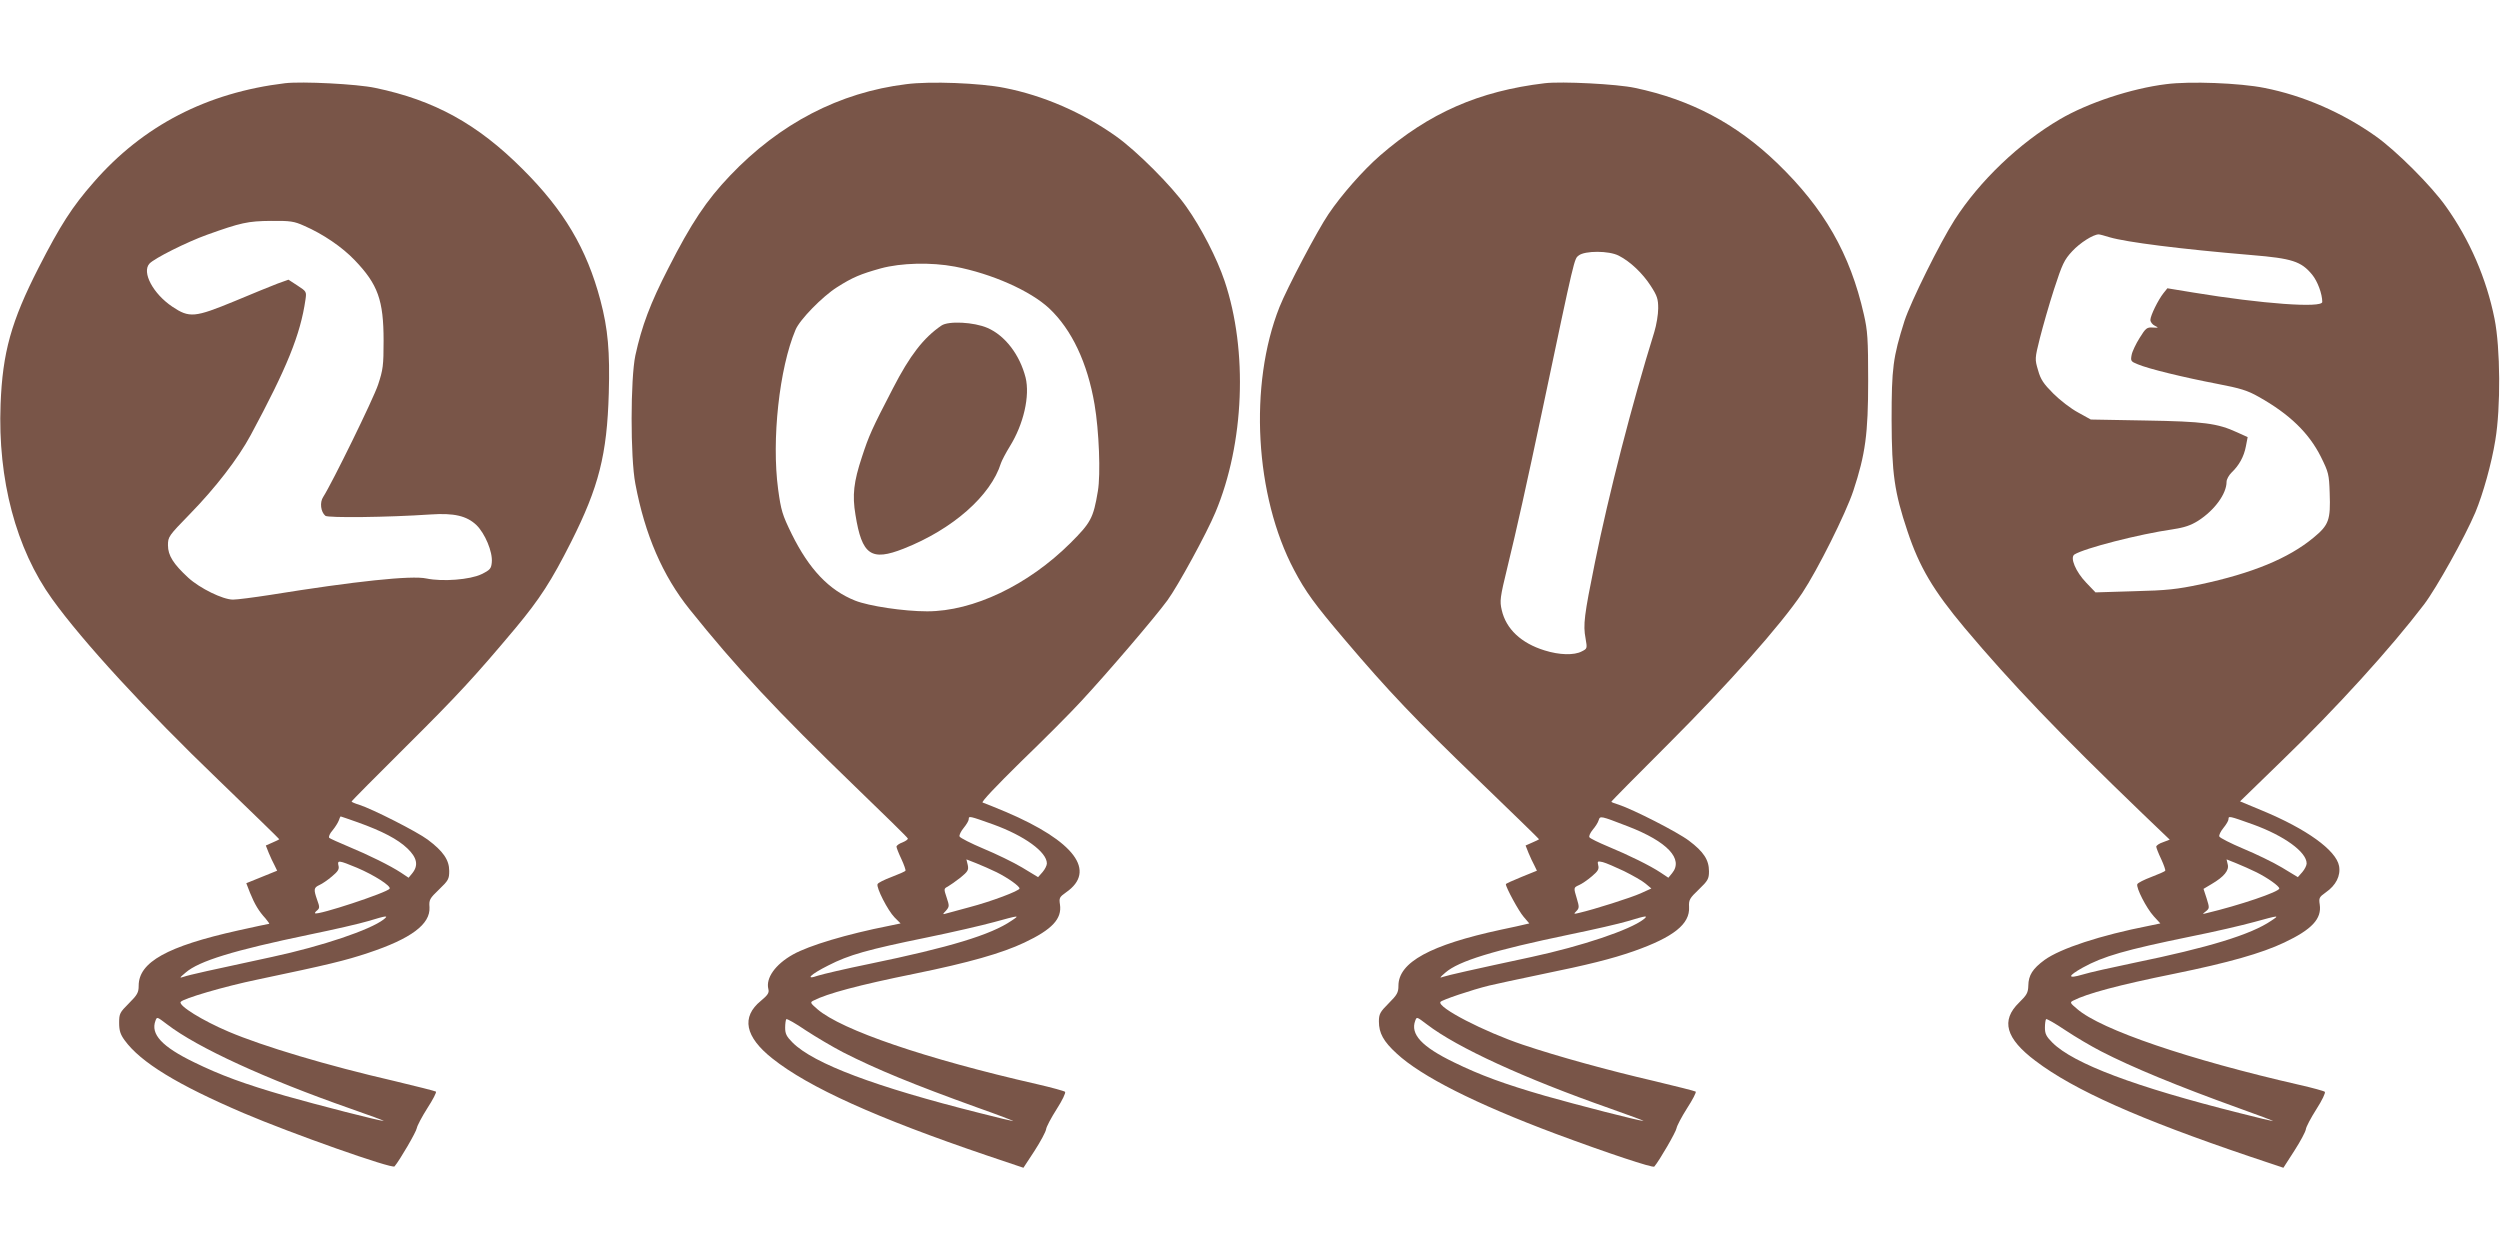
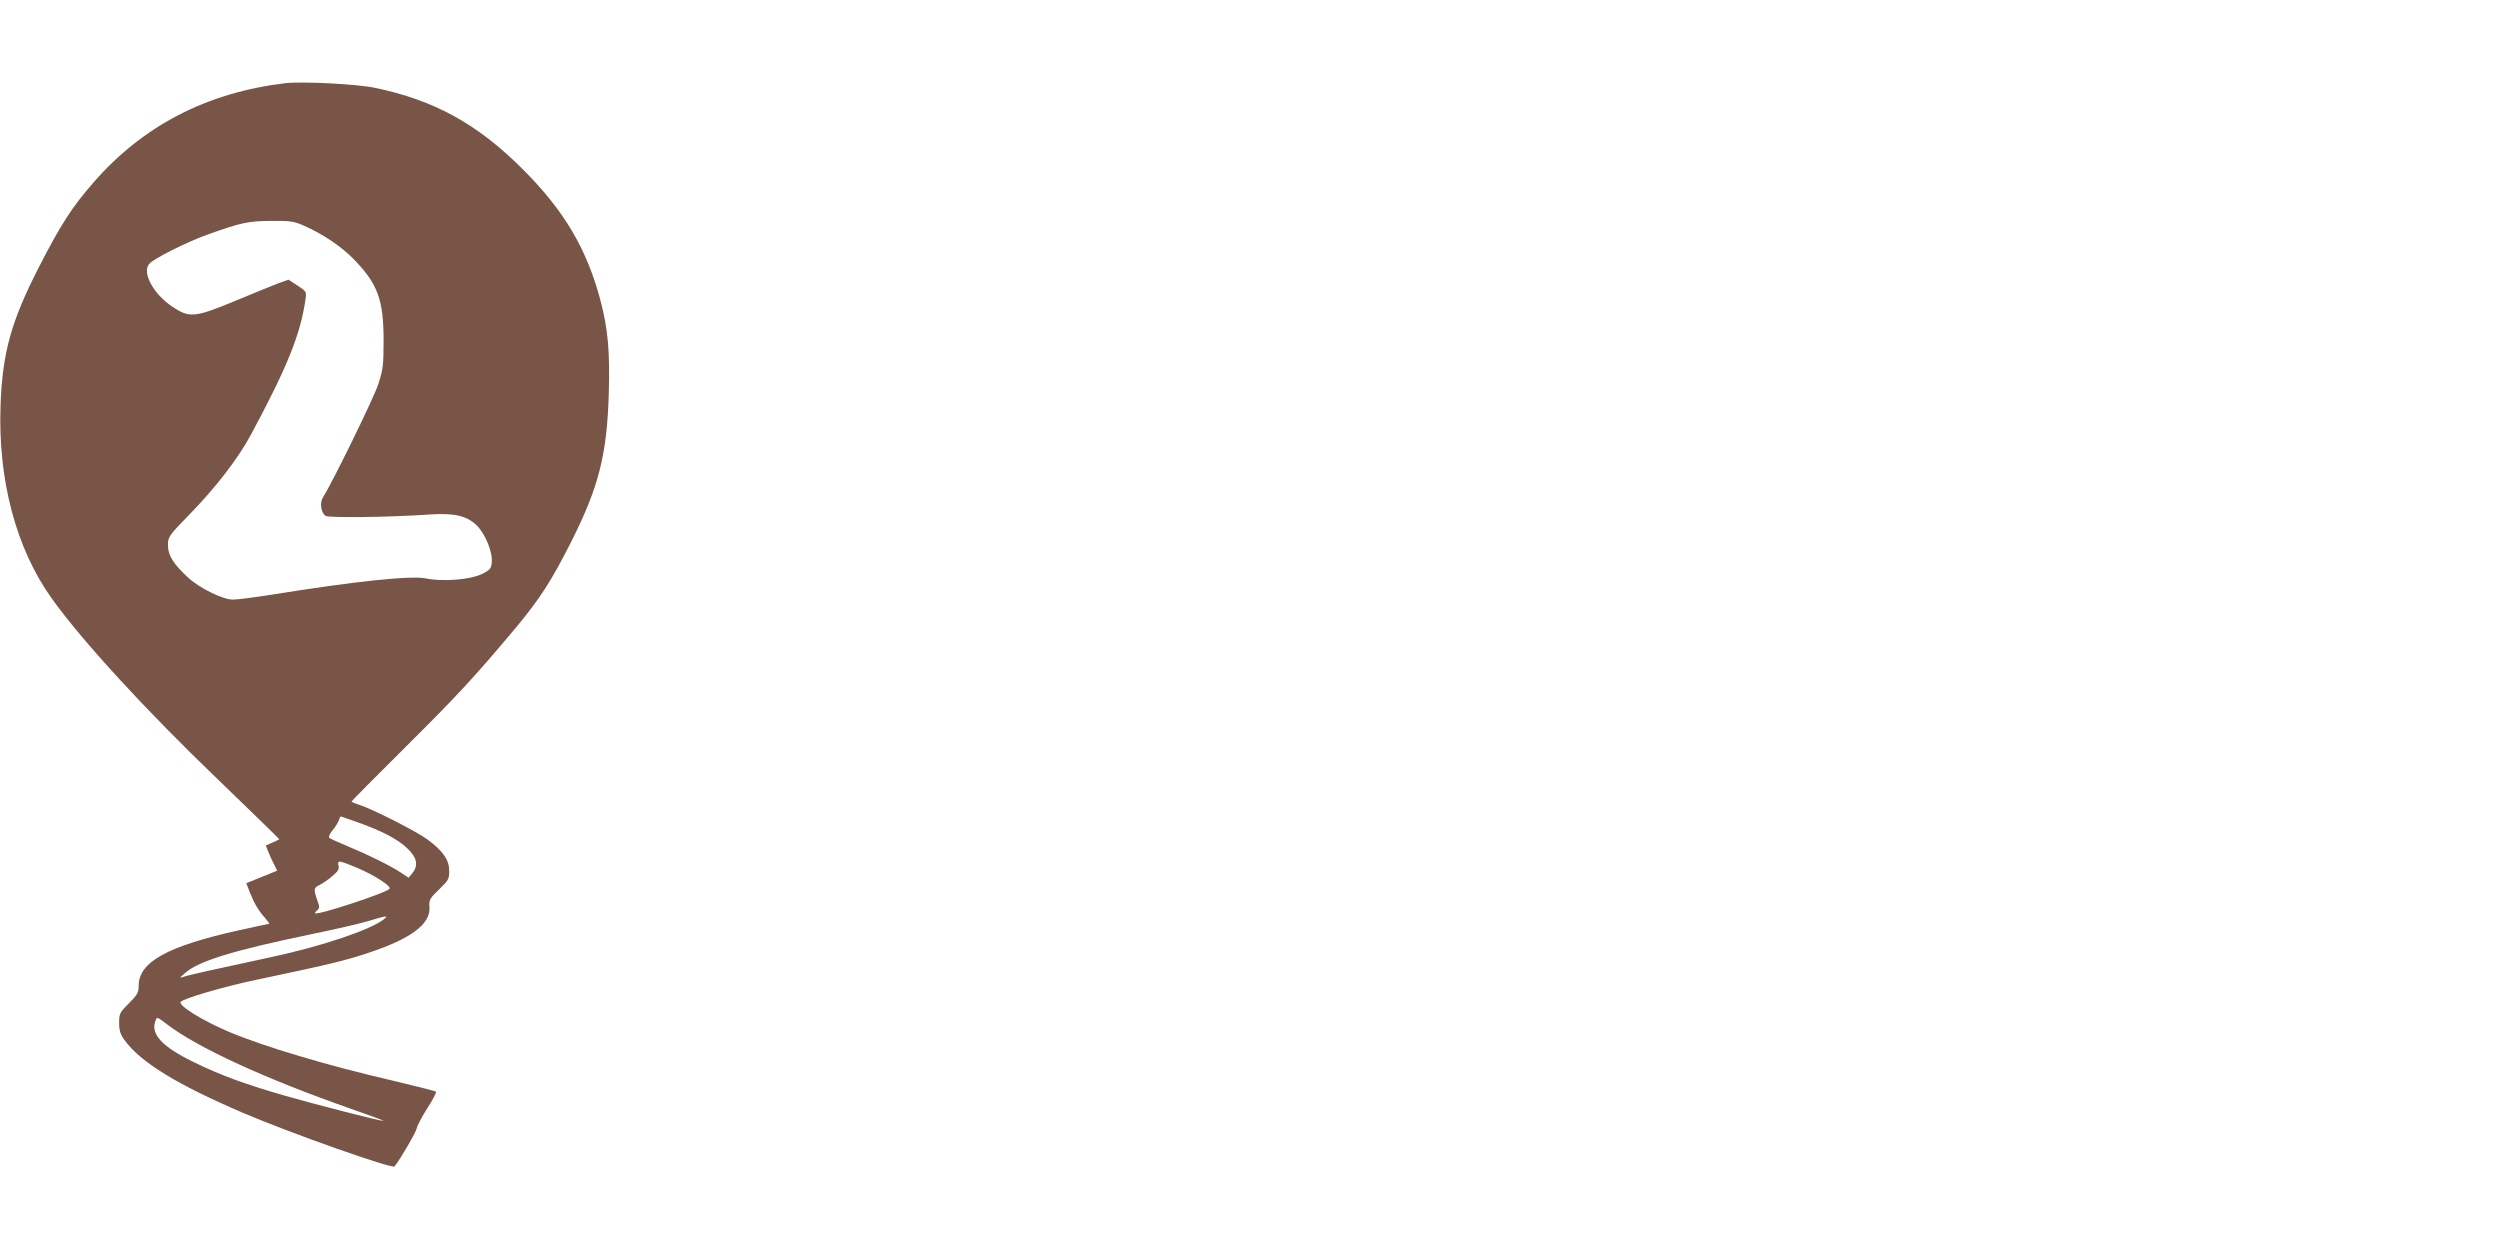
<svg xmlns="http://www.w3.org/2000/svg" version="1.0" width="1280pt" height="640pt" viewBox="0 0 1280 640" preserveAspectRatio="xMidYMid meet">
  <g transform="translate(0,640) scale(0.1,-0.1)" fill="#795548" stroke="none">
    <path d="M1460 5974 c-400 -48 -728 -217 -981 -508 -109 -124 -170 -219 -281 -436 -141 -276 -185 -435 -195 -700 -15 -385 79 -740 264 -997 155 -216 479 -569 852 -927 171 -165 311 -301 311 -303 0 -1 -16 -9 -35 -17 l-34 -15 15 -38 c9 -21 22 -50 30 -64 l13 -27 -79 -32 -79 -32 19 -49 c24 -59 45 -94 79 -131 13 -16 22 -28 19 -28 -3 0 -74 -15 -159 -34 -363 -81 -509 -162 -509 -283 0 -35 -7 -47 -50 -90 -47 -47 -50 -53 -50 -100 0 -39 6 -59 28 -89 82 -113 270 -228 609 -373 246 -105 762 -287 773 -273 27 32 112 178 114 196 2 12 26 58 54 102 28 43 48 82 44 85 -4 3 -99 27 -212 54 -343 79 -674 178 -850 253 -132 56 -257 133 -245 152 11 17 221 79 395 115 362 76 448 97 565 136 220 73 319 147 314 234 -3 38 1 45 49 91 48 46 52 54 52 95 0 56 -31 101 -110 160 -55 41 -281 156 -352 179 -21 6 -38 14 -38 16 0 3 125 129 279 282 265 263 354 360 562 608 123 148 182 239 283 439 142 282 184 447 193 762 6 213 -4 329 -43 476 -70 264 -187 461 -399 672 -230 230 -451 352 -754 415 -93 20 -374 34 -461 24z m97 -730 c97 -42 195 -109 259 -176 119 -124 148 -205 148 -413 0 -127 -3 -148 -28 -224 -24 -73 -236 -505 -281 -575 -19 -28 -13 -77 11 -97 14 -11 317 -8 539 7 120 8 184 -7 234 -54 44 -43 84 -137 79 -191 -3 -32 -8 -39 -53 -61 -58 -28 -199 -39 -281 -22 -76 17 -367 -14 -801 -84 -84 -13 -169 -24 -190 -24 -52 0 -170 58 -229 112 -76 70 -104 114 -104 166 0 44 3 48 113 161 129 132 246 283 311 404 185 344 254 513 280 693 6 41 5 42 -41 72 l-46 30 -56 -20 c-31 -12 -130 -52 -220 -90 -204 -84 -231 -87 -319 -28 -98 66 -157 176 -117 220 24 27 192 111 295 148 173 62 209 70 327 71 100 1 119 -2 170 -25z m274 -3054 c126 -45 206 -87 255 -134 50 -48 57 -87 25 -127 l-19 -23 -39 26 c-55 36 -164 90 -270 134 -48 20 -92 40 -97 44 -5 5 2 22 17 39 14 17 28 40 32 51 3 11 8 20 9 20 2 0 41 -14 87 -30z m-3 -233 c87 -37 175 -93 167 -107 -12 -20 -370 -138 -382 -126 -2 2 3 9 11 15 13 11 13 18 0 53 -19 55 -18 63 12 77 14 6 43 26 64 44 30 25 38 37 33 55 -7 29 1 28 95 -11z m137 -264 c-69 -54 -315 -137 -570 -192 -312 -67 -429 -93 -454 -102 -24 -8 -23 -6 9 21 69 60 246 114 635 195 122 25 257 56 300 69 96 29 106 30 80 9z m-1109 -538 c155 -119 504 -279 935 -430 101 -35 179 -64 173 -64 -18 -1 -340 82 -502 128 -211 61 -333 106 -468 172 -165 80 -224 144 -198 213 8 21 7 21 60 -19z" />
-     <path d="M4640 5969 c-342 -42 -648 -201 -903 -469 -121 -127 -198 -243 -315 -473 -93 -181 -136 -296 -169 -447 -25 -119 -26 -522 0 -657 49 -261 140 -471 278 -643 238 -297 444 -518 849 -909 146 -141 267 -259 268 -264 2 -4 -10 -13 -27 -20 -17 -6 -31 -16 -31 -22 0 -5 11 -34 25 -63 14 -30 23 -57 21 -60 -2 -4 -34 -18 -71 -32 -37 -14 -70 -30 -72 -37 -7 -18 52 -134 87 -170 l31 -31 -58 -12 c-218 -43 -411 -101 -493 -147 -91 -51 -140 -121 -126 -177 5 -19 -3 -31 -38 -60 -102 -83 -82 -184 58 -295 187 -149 534 -305 1099 -497 l187 -63 57 87 c31 48 57 97 59 110 1 12 26 59 54 103 29 45 48 85 43 89 -4 4 -69 22 -143 39 -570 130 -1001 277 -1125 384 -37 32 -38 35 -20 44 70 36 229 79 520 138 274 56 444 104 560 159 142 67 193 122 182 195 -5 33 -3 38 31 62 158 109 44 262 -308 412 -58 24 -111 46 -119 48 -8 3 69 84 195 208 115 111 254 250 308 309 132 142 378 429 443 518 53 72 201 343 246 451 148 352 167 827 47 1184 -39 116 -120 274 -197 382 -74 105 -255 286 -360 360 -171 121 -371 208 -570 247 -124 25 -382 35 -503 19z m249 -934 c189 -36 387 -124 483 -214 115 -108 196 -279 232 -491 23 -134 32 -359 17 -445 -23 -138 -36 -161 -140 -265 -217 -216 -498 -350 -734 -350 -120 0 -299 27 -369 55 -133 53 -235 160 -324 340 -49 100 -55 121 -70 230 -34 253 6 620 89 816 21 52 138 171 212 218 80 51 121 68 225 97 103 28 257 32 379 9z m196 -2856 c160 -58 275 -141 275 -200 0 -10 -10 -30 -22 -44 l-23 -26 -81 49 c-45 27 -134 70 -199 97 -64 27 -119 55 -122 62 -3 7 7 27 21 44 14 17 26 37 26 45 0 17 2 17 125 -27z m18 -245 c58 -29 117 -71 117 -83 0 -12 -146 -67 -257 -96 -54 -15 -107 -29 -118 -32 -20 -6 -20 -5 -1 15 17 20 17 24 3 66 -15 45 -15 46 6 57 12 7 41 27 65 46 38 31 42 39 37 64 l-7 29 51 -20 c28 -11 75 -32 104 -46z m76 -248 c-105 -72 -315 -136 -727 -221 -123 -25 -241 -53 -263 -60 -71 -25 -40 6 52 52 105 54 201 81 504 143 132 27 287 63 345 79 131 36 133 36 89 7z m-862 -674 c171 -87 358 -164 688 -283 105 -37 186 -68 182 -69 -4 0 -81 18 -170 41 -534 134 -851 253 -959 361 -31 31 -38 45 -38 76 0 21 3 41 6 44 3 3 48 -22 99 -57 52 -34 138 -85 192 -113z" />
-     <path d="M4820 4733 c-91 -62 -161 -152 -248 -321 -109 -210 -123 -242 -159 -352 -42 -127 -50 -195 -33 -296 33 -206 80 -239 247 -173 251 99 446 271 498 438 4 12 24 51 45 85 71 114 104 259 81 353 -30 117 -105 215 -195 254 -69 30 -200 37 -236 12z" />
-     <path d="M7910 5974 c-338 -40 -594 -153 -845 -371 -86 -75 -197 -201 -263 -299 -56 -82 -213 -380 -251 -476 -158 -398 -126 -968 75 -1347 58 -110 105 -175 259 -356 222 -262 365 -412 684 -719 171 -165 311 -301 311 -303 0 -1 -16 -9 -35 -17 l-34 -15 15 -38 c9 -21 22 -50 30 -64 l13 -27 -79 -32 c-44 -18 -80 -34 -80 -37 0 -17 67 -140 91 -167 l29 -34 -22 -5 c-13 -3 -68 -16 -123 -27 -362 -78 -525 -167 -525 -287 0 -35 -7 -47 -50 -90 -44 -44 -50 -55 -50 -93 0 -59 23 -102 91 -164 126 -117 403 -257 814 -411 266 -99 498 -176 505 -168 27 32 112 179 114 197 2 12 26 58 54 102 28 43 48 82 44 85 -4 3 -99 27 -212 54 -233 54 -495 126 -673 186 -199 67 -439 191 -422 219 6 10 160 62 250 84 33 8 150 33 260 56 249 51 365 80 480 120 204 72 288 139 283 226 -2 37 3 45 50 90 47 45 52 55 52 93 0 58 -27 100 -103 157 -60 45 -284 159 -359 184 -21 6 -38 13 -38 15 0 3 132 136 293 297 306 306 573 606 684 771 79 119 223 407 262 524 62 188 76 292 76 563 0 215 -3 257 -22 340 -70 310 -204 544 -445 776 -209 201 -442 324 -727 384 -93 20 -374 34 -461 24z m378 -883 c59 -30 122 -90 164 -155 33 -51 38 -67 38 -115 0 -31 -9 -85 -20 -121 -113 -363 -234 -833 -304 -1180 -55 -271 -61 -319 -48 -388 9 -52 9 -53 -19 -67 -39 -21 -115 -19 -191 5 -120 37 -197 110 -219 206 -11 47 -9 64 29 220 48 197 97 417 182 819 164 779 160 759 183 777 32 25 155 25 205 -1z m47 -2922 c202 -78 286 -167 226 -240 l-19 -23 -39 26 c-54 36 -164 90 -270 134 -48 20 -91 41 -95 47 -4 6 4 23 17 39 13 15 27 37 30 48 8 24 7 24 150 -31z m-20 -229 c44 -22 94 -50 110 -64 l30 -25 -55 -25 c-49 -22 -237 -82 -315 -100 -28 -7 -29 -6 -14 9 15 15 15 22 3 62 -18 60 -18 58 12 72 14 6 43 26 64 44 31 26 38 37 33 56 -5 22 -4 23 23 17 16 -4 65 -25 109 -46z m100 -247 c-69 -54 -315 -137 -575 -193 -303 -65 -426 -93 -450 -101 -22 -8 -20 -5 10 21 69 60 246 114 635 195 122 25 257 56 300 69 96 29 106 30 80 9z m-1109 -538 c155 -119 500 -277 939 -431 99 -35 175 -63 169 -63 -18 -1 -340 82 -502 128 -211 61 -333 106 -468 172 -165 80 -224 144 -198 213 8 21 7 21 60 -19z" />
-     <path d="M11090 5969 c-177 -22 -399 -95 -544 -180 -208 -122 -410 -315 -538 -514 -75 -117 -225 -420 -257 -518 -59 -187 -66 -240 -66 -507 1 -275 14 -369 81 -569 61 -184 133 -305 293 -496 238 -283 487 -543 908 -948 l142 -136 -34 -13 c-19 -6 -35 -17 -35 -23 0 -5 11 -34 25 -63 14 -30 23 -57 21 -60 -2 -4 -34 -18 -71 -32 -37 -14 -69 -30 -72 -37 -7 -18 46 -122 84 -164 l34 -37 -58 -12 c-250 -49 -453 -116 -535 -175 -61 -45 -82 -78 -83 -131 -1 -36 -7 -48 -47 -87 -95 -92 -69 -184 84 -299 198 -150 532 -298 1096 -489 l173 -58 56 87 c31 48 57 97 59 110 1 12 26 59 54 103 29 45 48 85 43 89 -4 4 -62 20 -128 35 -569 130 -1018 283 -1140 389 -37 31 -38 34 -20 43 70 36 229 79 520 138 274 56 444 104 560 159 142 67 193 122 182 195 -5 33 -3 38 31 62 52 36 77 85 68 135 -15 81 -167 190 -394 284 l-113 47 210 204 c284 274 563 582 732 804 65 86 210 347 263 472 39 94 83 250 102 369 28 167 26 472 -4 622 -41 205 -127 404 -249 575 -74 105 -255 286 -360 360 -171 121 -371 208 -570 247 -124 25 -382 35 -503 19z m-288 -784 c86 -25 358 -60 727 -91 206 -17 253 -32 309 -100 28 -34 52 -99 52 -140 0 -32 -307 -10 -659 48 l-134 22 -20 -25 c-27 -34 -67 -115 -67 -137 0 -10 10 -24 23 -30 20 -10 20 -11 -11 -9 -30 2 -36 -3 -67 -53 -19 -30 -38 -70 -41 -87 -6 -31 -4 -34 31 -48 53 -23 239 -68 406 -100 120 -23 156 -34 214 -67 157 -88 257 -185 318 -307 39 -79 42 -89 45 -186 5 -137 -4 -163 -83 -228 -128 -106 -313 -182 -579 -239 -120 -25 -170 -31 -339 -35 l-198 -6 -47 49 c-54 56 -85 129 -61 145 51 32 330 104 504 129 59 9 92 20 130 44 84 54 145 138 145 199 0 13 12 34 26 48 38 36 63 81 73 134 l9 47 -53 24 c-102 47 -171 56 -470 61 l-280 5 -65 36 c-36 19 -93 63 -127 97 -50 50 -65 72 -78 119 -17 57 -17 60 9 164 15 59 47 172 73 252 42 129 52 150 93 194 40 43 106 85 135 86 6 0 31 -7 57 -15z m733 -3006 c160 -58 275 -141 275 -200 0 -10 -10 -30 -22 -44 l-23 -26 -81 49 c-45 27 -134 70 -199 97 -64 27 -119 55 -122 62 -3 7 7 27 21 44 14 17 26 37 26 45 0 17 2 17 125 -27z m18 -245 c58 -29 117 -71 117 -83 0 -17 -203 -86 -375 -127 -20 -5 -20 -5 -1 10 19 15 19 18 4 66 l-16 49 42 25 c63 37 90 70 82 100 l-6 26 50 -20 c28 -11 74 -32 103 -46z m76 -248 c-104 -71 -319 -137 -704 -216 -110 -23 -228 -49 -263 -60 -78 -23 -77 -8 2 36 105 58 216 90 552 159 121 24 266 58 324 74 131 36 133 36 89 7z m-871 -669 c157 -81 389 -177 708 -292 99 -35 175 -64 171 -65 -4 0 -81 18 -170 41 -534 134 -851 253 -959 361 -31 31 -38 45 -38 76 0 21 3 41 6 44 3 3 47 -22 99 -57 51 -34 134 -83 183 -108z" />
  </g>
</svg>